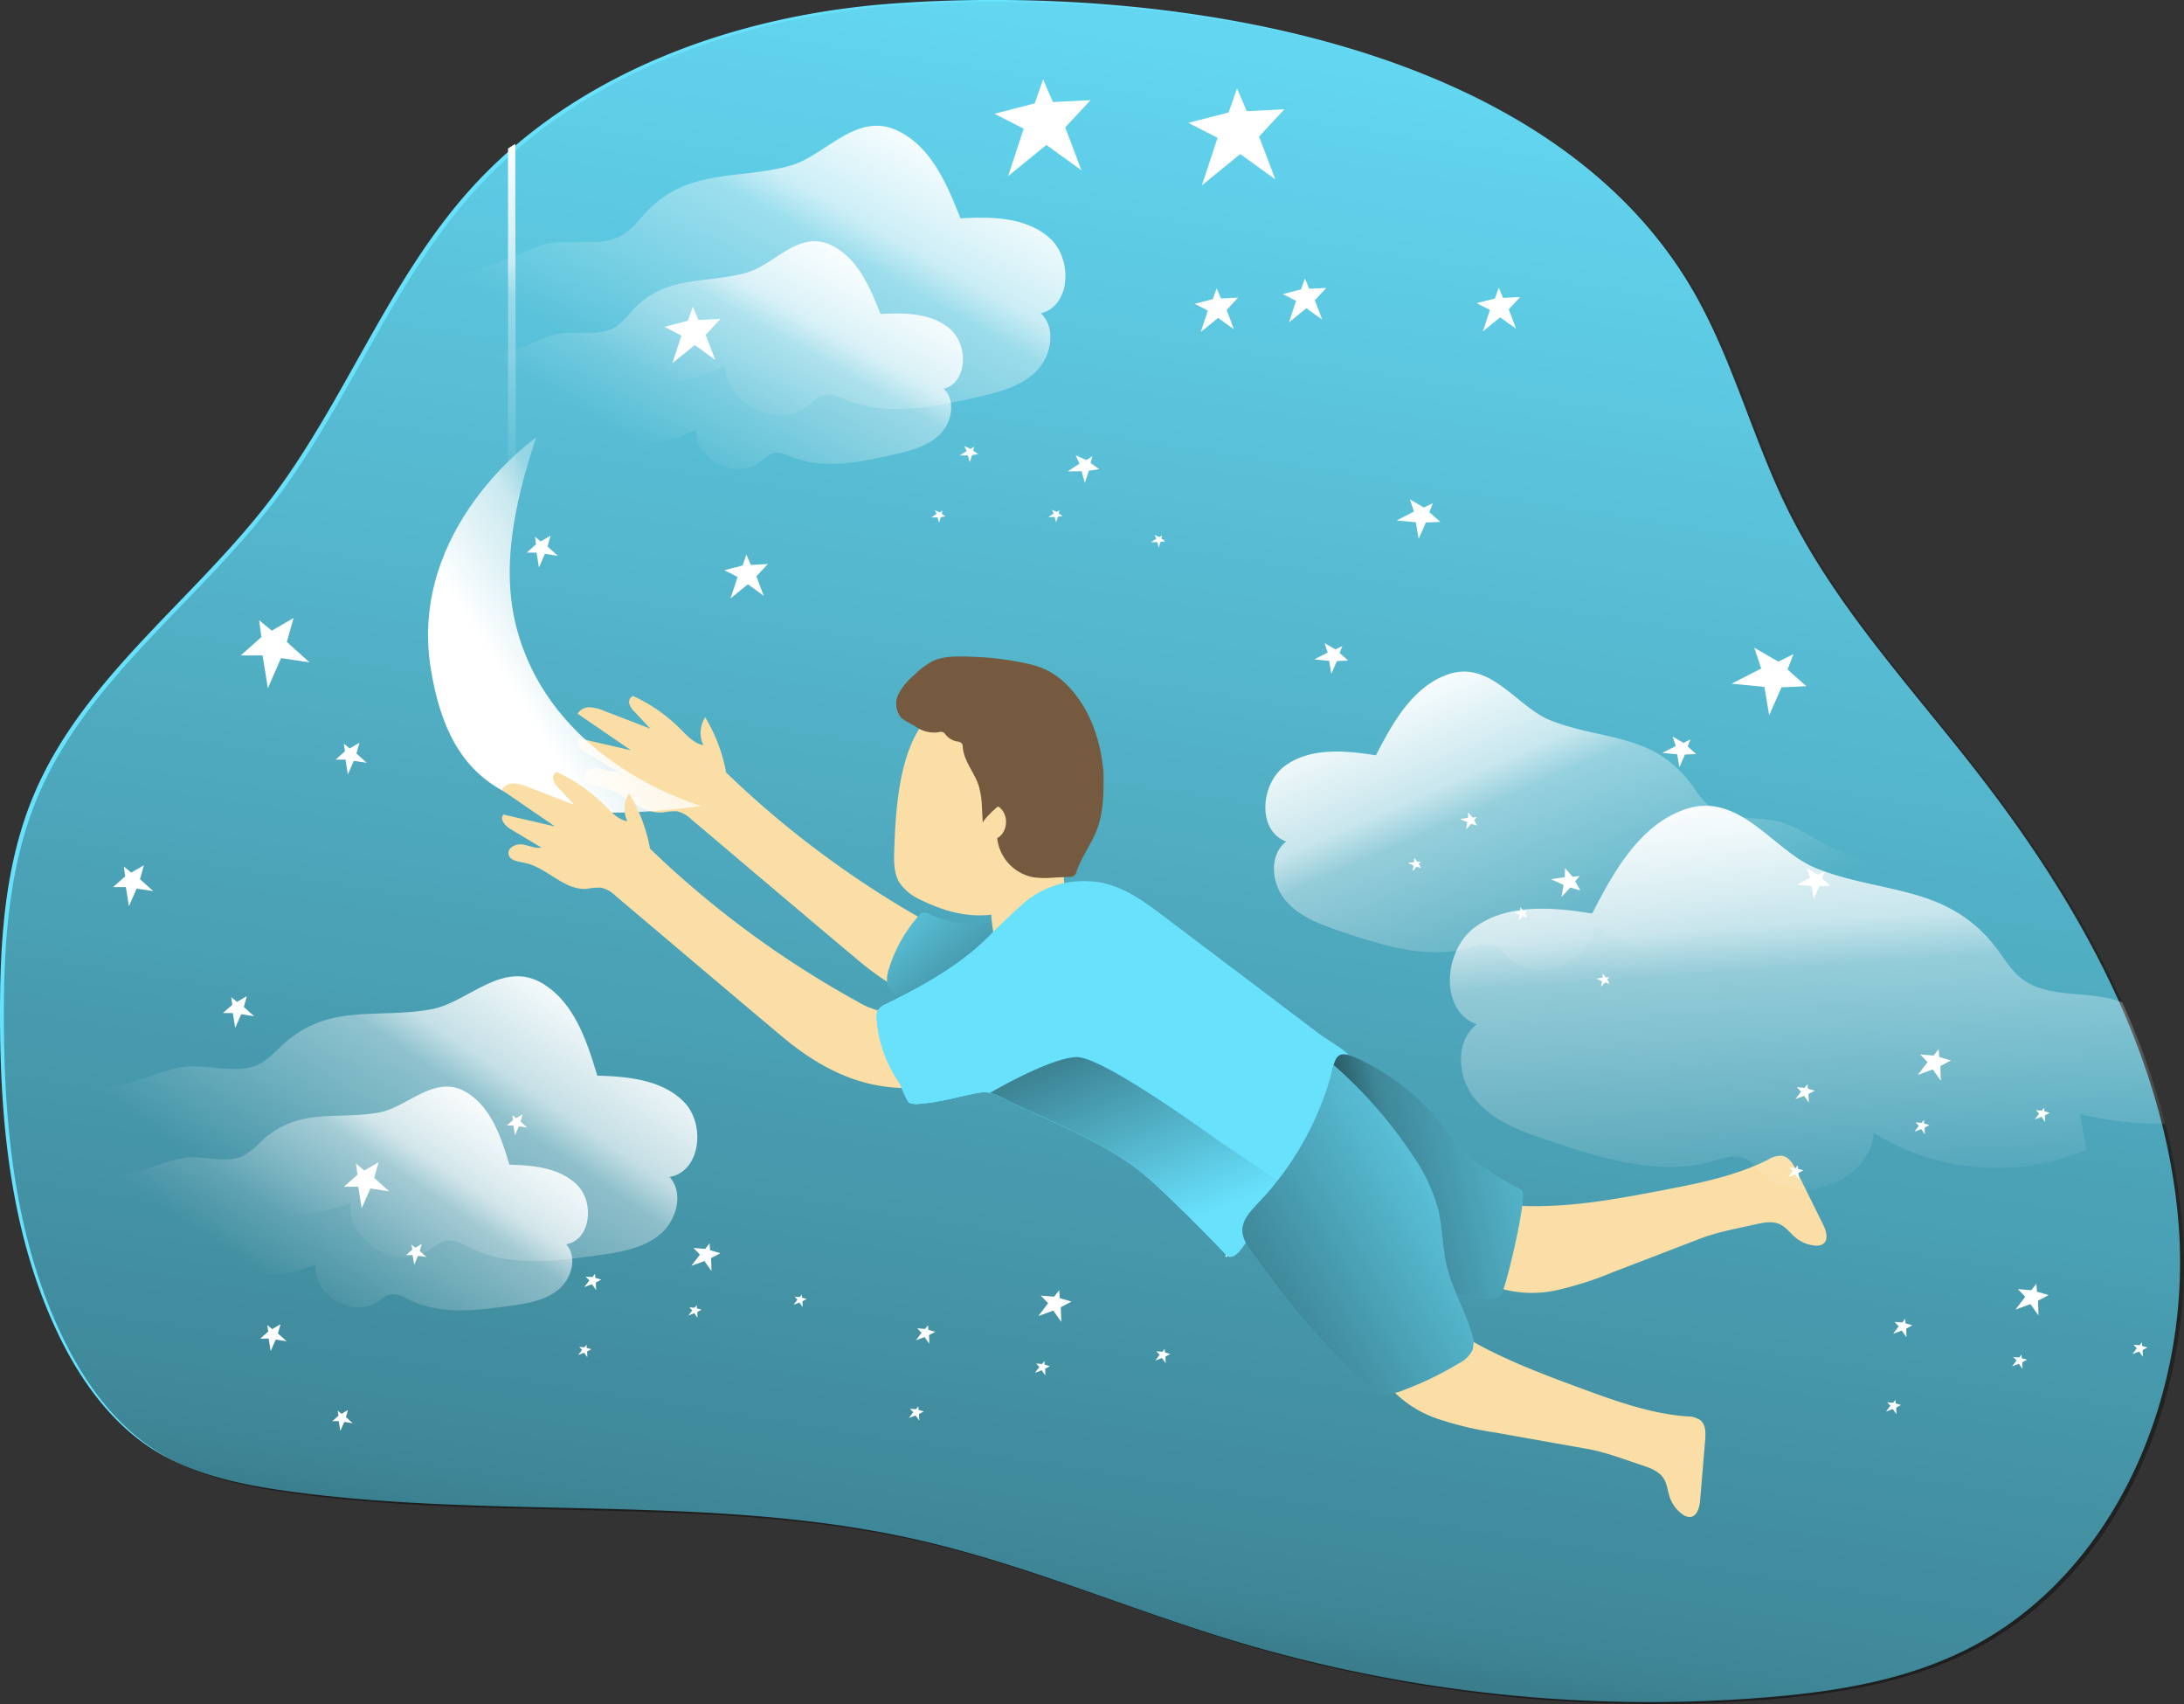
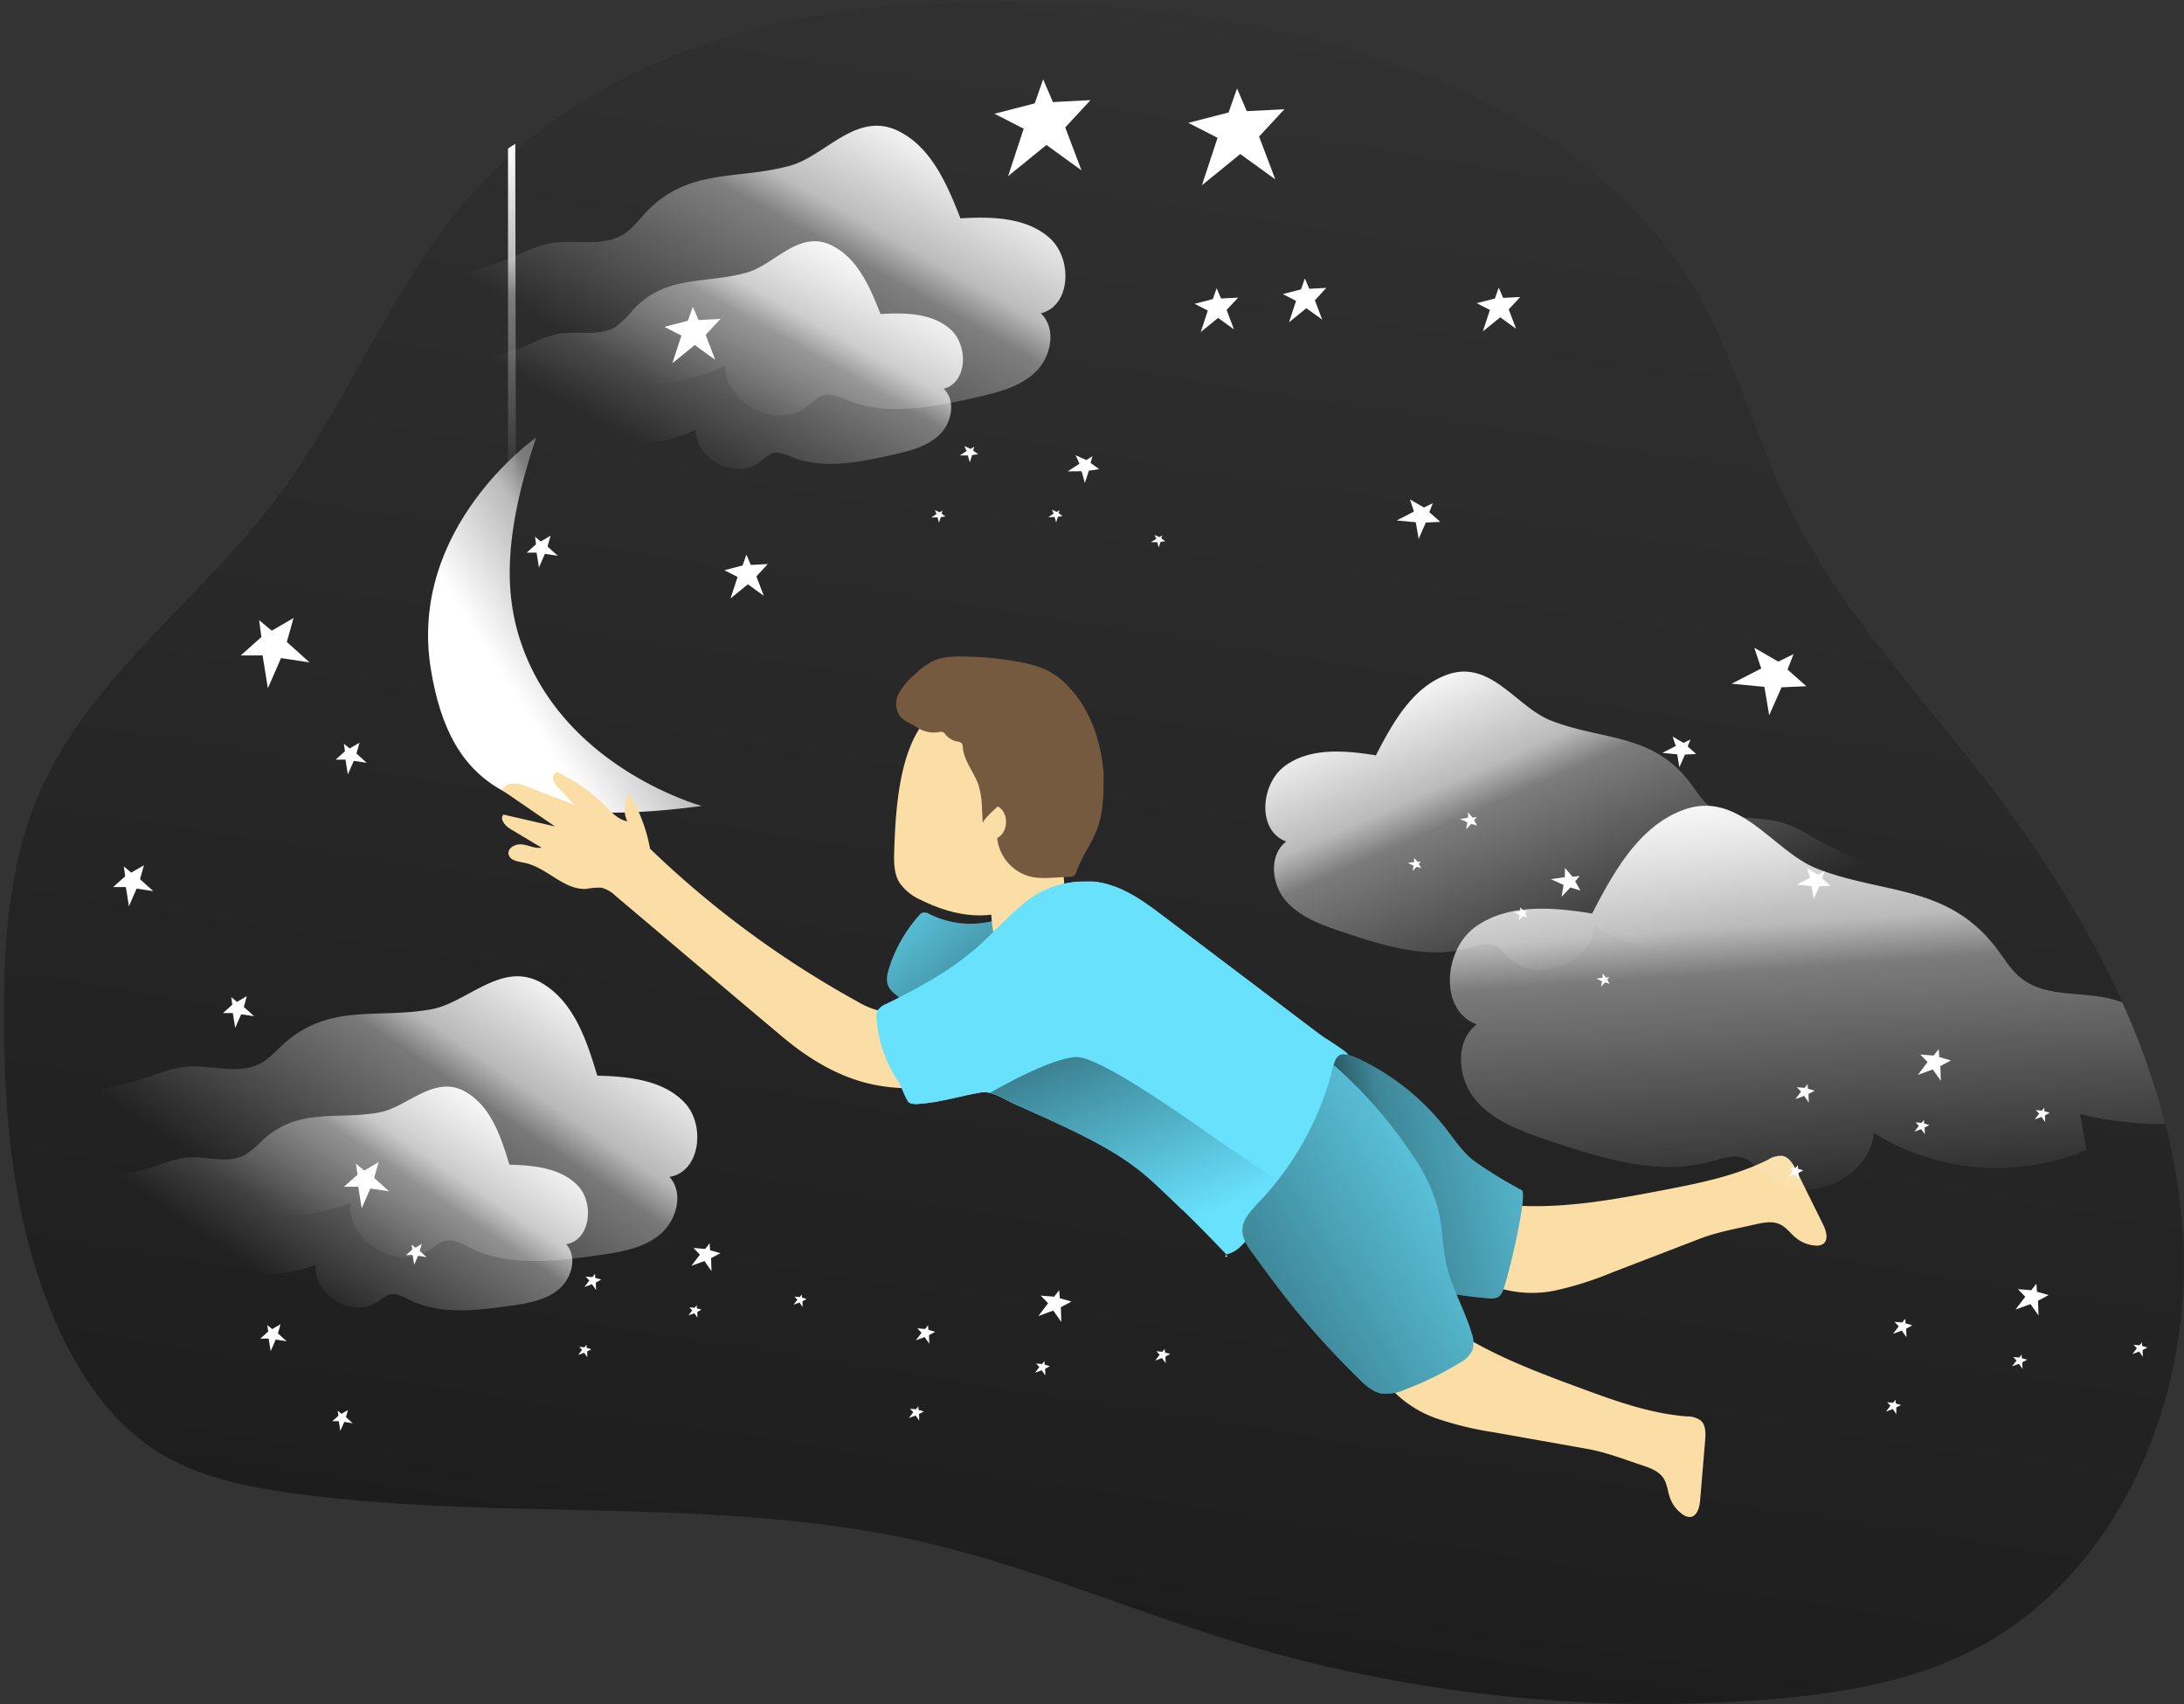
<svg xmlns="http://www.w3.org/2000/svg" xmlns:xlink="http://www.w3.org/1999/xlink" viewBox="0 0 514.08 400.99">
  <rect x="0" y="0" width="514.08" height="400.99" fill="#333333" stroke="none" />
  <linearGradient y2="24.57" y1="490.53" x2="310.02" x1="236.64" gradientUnits="userSpaceOnUse" id="a">
    <stop offset=".01" />
    <stop stop-opacity=".69" offset=".13" />
    <stop stop-opacity="0" offset="1" />
  </linearGradient>
  <linearGradient y2="34.12" y1="117.31" x2="117.46" x1="123.4" gradientUnits="userSpaceOnUse" id="b">
    <stop stop-opacity="0" stop-color="#fff" offset=".02" />
    <stop stop-opacity=".39" stop-color="#fff" offset=".58" />
    <stop stop-opacity=".68" stop-color="#fff" offset=".68" />
    <stop stop-color="#fff" offset="1" />
  </linearGradient>
  <linearGradient y2="225.68" y1="185.78" xlink:href="#b" x2="125.38" x1="187.98" id="c" />
  <linearGradient y2="266.52" y1="301.07" xlink:href="#a" x2="211.66" x1="240.71" id="d" />
  <linearGradient y2="328.53" y1="343.2" xlink:href="#a" x2="389.07" x1="325.78" id="e" />
  <linearGradient y2="330.39" y1="372.27" xlink:href="#a" x2="364.86" x1="294.54" id="f" />
  <linearGradient y2="81.9" y1="157.64" xlink:href="#b" x2="205.05" x1="162.27" id="g" />
  <linearGradient y2="111.51" y1="171.02" xlink:href="#b" x2="191.76" x1="158.14" id="h" />
  <linearGradient y2="220.17" y1="295.91" xlink:href="#b" x2="378.62" x1="335.84" gradientTransform="matrix(-.99 -.1 -.1 .99 757.03 31.06)" id="i" />
  <linearGradient y2="246.59" y1="352.53" xlink:href="#b" x2="425.68" x1="433.24" id="j" />
  <linearGradient y2="307.38" y1="383.12" xlink:href="#b" x2="637.04" x1="594.26" gradientTransform="matrix(.997 .082 -.082 .997 -487.35 -77.12)" id="k" />
  <linearGradient y2="336.98" y1="396.49" xlink:href="#b" x2="623.75" x1="590.13" gradientTransform="matrix(.997 .082 -.082 .997 -487.35 -77.12)" id="l" />
  <linearGradient y2="352.21" y1="270.88" xlink:href="#a" x2="281.87" x1="247.94" id="m" />
-   <path transform="translate(-4.81 -63.39)" fill="#68e1fd" d="m215.43 64.19c-37.33 2.64-75.3 16.18-100.22 44.09-19.21 21.53-29.3 49.72-46.79 72.72-18 23.59-43.81 41.75-55.46 69-6.96 16.24-8.16 34.32-8.15 52 0 25.59 2.53 51.82 13.52 74.94 5.13 10.82 12.31 21 22.41 27.47 9.44 6 20.74 8.34 31.84 9.88 49.19 6.81 99.92.42 148.33 11.47 25.22 5.75 49.12 16.09 73.87 23.59a339.47 339.47 0 0 0 124.81 13.54c16.45-1.29 33.12-3.88 47.89-11.23 35.44-17.62 53.2-60.53 50.15-100s-23.37-75.66-47.69-106.86c-15.57-20-33.12-38.8-44.34-61.5-7.94-16.06-12.5-33.68-21.09-49.39-33.63-61.49-126.11-74.17-189.08-69.72z" />
  <path transform="translate(-4.81 -63.39)" opacity=".58" fill="url(#a)" d="m468.4 452.11c-14.77 7.34-31.44 9.93-47.89 11.23a339.5 339.5 0 0 1 -124.82-13.54c-24.69-7.5-48.64-17.8-73.86-23.6-48.42-11-99.15-4.65-148.34-11.46-11.09-1.54-22.39-3.86-31.83-9.89-10.1-6.43-17.28-16.64-22.42-27.46-11-23.12-13.51-49.34-13.52-74.94 0-17.68 1.22-35.76 8.16-52 11.64-27.27 37.48-45.44 55.45-69 17.49-22.95 27.57-51.16 46.8-72.68 24.92-27.94 62.87-41.48 100.21-44.12 63-4.45 155.46 8.23 189.08 69.72 8.6 15.71 13.16 33.33 21.09 49.38 11.24 22.71 28.78 41.53 44.34 61.51 13 16.65 24.83 34.73 33.51 53.95a174.83 174.83 0 0 1 10.14 28.61 142.74 142.74 0 0 1 4 24.29c3.09 39.47-14.66 82.38-50.1 100z" />
-   <path transform="translate(-4.81 -63.39)" fill="#fadea5" d="m259.72 277.22q-11 3-22 5.5c-2.6.59-5.28 1.15-7.89.64a18.82 18.82 0 0 1 -5.34-2.24 229.7 229.7 0 0 1 -48.76-35.94 38.2 38.2 0 0 0 -4.94-13 6.79 6.79 0 0 0 -.42 6.56c-2.18-.38-3.78-2.18-5.34-3.75a38.21 38.21 0 0 0 -11.22-7.82 1.52 1.52 0 0 0 -.87 1.83 4.58 4.58 0 0 0 1.21 1.85l3.72 4-10.87-4.18a9.67 9.67 0 0 0 -3.32-.84 3.25 3.25 0 0 0 -2.91 1.5l12.55 8.61-12.13-2.79c-1 1.07.41 2.66 1.66 3.41l7.3 4.37c-1.53.26-3-.55-4.55-.76s-3.52.8-3.21 2.32 2.2 1.68 3.65 1.94c5.32 1 9.37 6.55 14.75 6.14a15.28 15.28 0 0 1 3.42-.27 7.27 7.27 0 0 1 3.36 1.92c13.09 11.06 26.15 22.17 39.29 33.18 16.61 13.94 28.39 12.08 36.59 11.93s16.34-1.59 24.42-3a5.38 5.38 0 0 0 2.26-.77c2-1.46 1-4.56-.17-6.71-2.72-4.94-6.89-9.1-10.24-13.63z" />
  <path fill="url(#b)" d="m119.58 34.95v82.63l1.86-.17-.16-83.57z" />
  <path transform="translate(-4.81 -63.39)" fill="url(#c)" d="m131 166.37s-30.27 21.09-24.76 54.57c4.57 27.79 19.87 37.92 63.75 32.11 0 0-30.95-8.43-41.74-36.23-4.95-12.64-5.04-27.23 2.75-50.45z" />
  <path transform="translate(-4.81 -63.39)" fill="#fadea5" d="m357.86 366.55a27 27 0 0 0 13.54.41 80 80 0 0 0 13-4.18l20.6-7.92c4.09-1.57 8.74-2.38 13-3.35 1.93-.43 4-.85 5.81 0 1.5.71 2.48 2.16 3.76 3.2a8.13 8.13 0 0 0 4.49 1.78 2.87 2.87 0 0 0 1.85-.35c1.38-.94.79-3.07.05-4.56l-6.32-12.77c-.74-1.5-1.71-3.18-3.36-3.45a5.66 5.66 0 0 0 -3.29.92c-7.68 3.85-16.24 5.55-24.68 7.17-10.89 2.09-21.89 4.13-33 3.72a5.69 5.69 0 0 0 -2.14.18 4.42 4.42 0 0 0 -1.25.75 11.2 11.2 0 0 0 -3.59 5.11c-.95 2.77-.76 5.78-.57 8.71a9.36 9.36 0 0 0 .77 3.78c.66 1.13.05 1.02 1.33.85z" />
  <path transform="translate(-4.81 -63.39)" fill="#fadea5" d="m332.05 390a26.9 26.9 0 0 0 11.38 7.34 79.64 79.64 0 0 0 13.32 3.15l21.71 3.86c4.32.76 8.72 2.47 12.88 3.85 1.88.62 3.89 1.35 5 3 .92 1.37 1 3.12 1.56 4.67a8.11 8.11 0 0 0 2.93 3.85 2.85 2.85 0 0 0 1.76.65c1.67-.09 2.26-2.22 2.4-3.88l1.19-14.2c.14-1.66.17-3.6-1.1-4.68a5.64 5.64 0 0 0 -3.29-.92c-8.57-.67-16.78-3.63-24.84-6.61-10.4-3.83-20.87-7.76-30.14-13.83a5.7 5.7 0 0 0 -1.93-.95 4.21 4.21 0 0 0 -1.46 0 11.19 11.19 0 0 0 -5.71 2.51c-2.24 1.89-3.64 4.56-5 7.17a9.65 9.65 0 0 0 -1.29 3.63c-.09 1.31-.56.91.63 1.39z" />
  <path transform="translate(-4.81 -63.39)" fill="#fadea5" d="m241.81 295.14q-11 3-22 5.5c-2.59.58-5.28 1.15-7.89.63a18.62 18.62 0 0 1 -5.34-2.23 230 230 0 0 1 -48.76-35.94 38 38 0 0 0 -4.94-13 6.74 6.74 0 0 0 -.41 6.55c-2.18-.37-3.78-2.18-5.34-3.75a38.58 38.58 0 0 0 -11.23-7.82 1.51 1.51 0 0 0 -.86 1.83 4.26 4.26 0 0 0 1.21 1.85l3.71 4-10.82-4.16a9.78 9.78 0 0 0 -3.33-.84 3.27 3.27 0 0 0 -2.91 1.5l12.55 8.61-12.13-2.8c-1 1.07.41 2.67 1.67 3.42l7.29 4.37c-1.52.26-3-.56-4.54-.76s-3.53.8-3.22 2.31 2.2 1.68 3.66 2c5.31 1 9.36 6.55 14.75 6.14a14.58 14.58 0 0 1 3.41-.27 7.27 7.27 0 0 1 3.36 1.92c13.1 11.06 26.16 22.17 39.29 33.18 16.61 13.93 28.39 12.08 36.6 11.93s16.33-1.59 24.42-3a5.16 5.16 0 0 0 2.25-.77c2-1.46 1-4.55-.17-6.7-2.77-5.01-6.94-9.18-10.28-13.7z" />
  <path transform="translate(-4.81 -63.39)" fill="#68e1fd" d="m223.7 278.56a2.26 2.26 0 0 0 -1.82-.38 2.15 2.15 0 0 0 -.7.58 34.25 34.25 0 0 0 -7.11 12.51c-.46 1.47-.8 3.14 0 4.49a5.73 5.73 0 0 0 1.27 1.42 25.52 25.52 0 0 0 18.8 6.08 11.48 11.48 0 0 0 3.48-.77 10.82 10.82 0 0 0 3.2-2.3 19.2 19.2 0 0 0 5.18-17.19c-.32-1.59-1-4.67-2.86-4.62-.84 0-2.15 1-3 1.26a21.47 21.47 0 0 1 -16.45-1.11z" />
  <path transform="translate(-4.81 -63.39)" opacity=".58" fill="url(#d)" d="m223.7 278.56a2.26 2.26 0 0 0 -1.82-.38 2.15 2.15 0 0 0 -.7.58 34.25 34.25 0 0 0 -7.11 12.51c-.46 1.47-.8 3.14 0 4.49a5.73 5.73 0 0 0 1.27 1.42 25.52 25.52 0 0 0 18.8 6.08 11.48 11.48 0 0 0 3.48-.77 10.82 10.82 0 0 0 3.2-2.3 19.2 19.2 0 0 0 5.18-17.19c-.32-1.59-1-4.67-2.86-4.62-.84 0-2.15 1-3 1.26a21.47 21.47 0 0 1 -16.45-1.11z" />
  <path transform="translate(-4.81 -63.39)" fill="#fadea5" d="m215.92 253.37c-.39 3.78-.54 7.48-.64 10.68-.07 2.41 0 4.95 1.22 7a11.9 11.9 0 0 0 5.17 4.15c4.88 2.43 10.33 4 15.77 3.5a22.16 22.16 0 0 0 15.82-9.45c3.64-5.25 7.29-11 8.11-17.43a28 28 0 0 0 -3.79-18.32 22.65 22.65 0 0 0 -15.33-10.39c-8.11-1.26-16.41 4.89-20.79 11.38-3.35 4.98-4.84 12.07-5.54 18.88z" />
  <path transform="translate(-4.81 -63.39)" fill="#fadea5" d="m238.11 278.32a48.09 48.09 0 0 0 1.65 9.71 4.89 4.89 0 0 0 1.28 2.3c1.47 1.29 3.71.69 5.67.62a7.68 7.68 0 0 0 2.45-.24 5.41 5.41 0 0 0 1.82-1.34 13.84 13.84 0 0 0 3.53-4.64 12.43 12.43 0 0 0 .66-3.38 67.48 67.48 0 0 0 -.53-16.25c-.14-.91-.41-2-1.25-2.32a2.37 2.37 0 0 0 -1.42-.07 19.08 19.08 0 0 0 -5.36 2.25q-2.4 1.28-4.89 2.35c-1.14.5-3.1.86-3.94 1.85s-.34 2.55-.23 3.67c.19 1.83.37 3.66.56 5.49z" />
  <path transform="translate(-4.81 -63.39)" fill="#755a3f" d="m224.83 218.75a16.37 16.37 0 0 0 -4.75 3.42 15.12 15.12 0 0 0 -3.73 4.45 5.12 5.12 0 0 0 .46 5.51c.94 1 2.56 1.58 3.72 2.36a7.34 7.34 0 0 0 5.25 1.19 1.74 1.74 0 0 1 1 0 1.84 1.84 0 0 1 .63.61 4.55 4.55 0 0 0 2.63 1.57 1.86 1.86 0 0 1 1.16.46 1.77 1.77 0 0 1 .25 1c.28 3.25 2.74 5.87 3.75 9a20.93 20.93 0 0 1 .75 5.3l.19 3.47c0-.7 2.94-3.5 3.6-3.92 2.59 1.54 2.47 6-.2 7.44a10.52 10.52 0 0 0 8.34 9.19 20.75 20.75 0 0 0 4.66.13l4-.2a1.54 1.54 0 0 0 1.7-1.35c1.37-3.89 4-7 5.19-11s1.14-7.87 1.14-12c-.56-7.43-3.05-14.92-8.16-20.33a18.34 18.34 0 0 0 -4.65-3.67c-2.83-1.52-6.06-2.07-9.23-2.59a66.94 66.94 0 0 0 -9-.85c-2.82-.09-6.05-.25-8.7.81z" />
  <path transform="translate(-4.81 -63.39)" fill="#68e1fd" d="m318.65 323.39c-.89 2.9-1.89 5.87-3.07 8.79l-.06.14q-.39 1-.81 1.92a.05.05 0 0 0 0 0c-.27.59-.54 1.19-.82 1.78a2 2 0 0 1 -.1.21c-.14.3-.3.6-.45.89l-.48.95c-.33.62-.67 1.24-1 1.85-.24.43-.5.84-.77 1.26v.06a34.22 34.22 0 0 1 -8 9.06c-.52.4-1.06.79-1.62 1.16a9.44 9.44 0 0 1 -4.8 1.86 9.84 9.84 0 0 1 -3.8-.83 90.54 90.54 0 0 1 -9.93-4.52c-1.32-1.3-2.66-2.59-4-3.86-1.74-1.66-3.5-3.3-5.36-4.82-6.53-5.29-14.22-8.88-21.83-12.43l-8.53-3.86c-1.74-.81-3.53-2-5.42-2.41a1 1 0 0 0 -.23-.12 4.49 4.49 0 0 0 -2.06 0c-5 .87-9.28 2.29-14.37 2.65a4.61 4.61 0 0 1 -2.22-.22c-.74-.32-2.06-4.25-2.52-4.91a30 30 0 0 1 -5.21-14.93 3.67 3.67 0 0 1 .2-1.81 3.94 3.94 0 0 1 2-1.59c8.78-4.32 17.51-9.13 24.37-16.11l.77-.77c.43-.43.87-.87 1.35-1.32l.87-.83c.79-.76 1.62-1.53 2.43-2.3l1-.9.54-.5a22.64 22.64 0 0 1 6.12-4.1c.63-.29 1.28-.55 1.94-.79.33-.11.65-.22 1-.31a19.85 19.85 0 0 1 2-.5 21.21 21.21 0 0 1 4.14-.41h.74.56.43a4.38 4.38 0 0 1 .5 0c.22 0 .43.05.65.09h.15l.68.12c.5.09 1 .19 1.48.32l.43.12.3.09.29.09c.28.08.57.18.86.28 4.38 1.56 8.17 4.41 11.89 7.22l22.77 17.2 13.47 10.19a12.89 12.89 0 0 1 2.62 2.38 10.26 10.26 0 0 1 1.69 4.58 21.72 21.72 0 0 1 -.78 9.89z" />
  <path transform="translate(-4.81 -63.39)" fill="#68e1fd" d="m300.89 352.43-.39.08a4.26 4.26 0 0 1 1.22-.9 1.87 1.87 0 0 1 1.45-.05c.5.19-.73.54-2.28.87z" />
-   <path transform="translate(-4.81 -63.39)" fill="#68e1fd" d="m318.65 323.39c-.89 2.9-1.89 5.87-3.07 8.79-.56 1.38-1.16 2.74-1.81 4.09-.14.3-.3.6-.45.89l-.48.95c-.33.62-.67 1.24-1 1.85q-.39.68-.81 1.32a34.37 34.37 0 0 1 -8 9.08c-.52.4-1.06.79-1.62 1.16a13.66 13.66 0 0 1 -2.37 1.3c.48-.09 1-.19 1.47-.31a13.81 13.81 0 0 0 -1.36 1.71c-1.79 2.56-3.49 5.81-5.51 4.73l-.3-.16s0-.05.08-.07q-7.08-7.46-14.53-14.56c-1.74-1.66-3.5-3.3-5.36-4.82-6.53-5.29-14.22-8.88-21.83-12.43l-8.48-3.91c-1.74-.81-3.53-2-5.42-2.41a1 1 0 0 0 -.23-.12 4.49 4.49 0 0 0 -2.06 0c-5 .87-9.28 2.29-14.37 2.65a4.61 4.61 0 0 1 -2.22-.22c-.74-.32-2.06-4.25-2.52-4.91a30 30 0 0 1 -5.21-14.93 3.67 3.67 0 0 1 .2-1.81 3.94 3.94 0 0 1 2-1.59c8.78-4.32 17.51-9.13 24.37-16.11l.77-.77c.43-.43.87-.87 1.35-1.32l.87-.83c.79-.76 1.62-1.53 2.43-2.3l1-.9.54-.5.38-.36a21 21 0 0 1 18.44-5.45c.53.1 1 .22 1.58.36l.43.12.59.18c.28.08.57.18.86.28 4.38 1.56 8.17 4.41 11.89 7.22l22.77 17.2 13.47 10.19a12.89 12.89 0 0 1 2.62 2.38 10.26 10.26 0 0 1 1.69 4.58 21.72 21.72 0 0 1 -.79 9.76z" />
  <path transform="translate(-4.81 -63.39)" fill="#fff" d="m293.32 358.8s0-.05.08-.07l.22.23c.26.15-.38.35-.37 0a.35.35 0 0 1 .07-.16z" />
  <path transform="translate(-4.81 -63.39)" fill="#68e1fd" d="m319.38 313.65a21.72 21.72 0 0 1 -.73 9.74c0 2.62-2.09 6.37-3.07 8.78l-.06.14c-.26.65-.53 1.29-.81 1.93a.05.05 0 0 0 0 0l-.82 1.78a1.86 1.86 0 0 1 -.1.2c-.14.3-.3.61-.45.9l-.48.94c-.33.63-.67 1.25-1 1.86l-.55.92a1.72 1.72 0 0 1 -.22.33.1.1 0 0 1 0 .07 26.68 26.68 0 0 1 -1.77 2.5 66.29 66.29 0 0 1 -6.19 6.56l-1.3 1.26-.83.82c-.6.59-1.17 1.18-1.75 1.78-.32.33-.63.68-.94 1-1.21 1.36-2.52 2.77-4.27 3.25a1.29 1.29 0 0 0 -.52.23q-5.17-5.46-10.54-10.71c-1.31-1.29-2.65-2.58-4-3.85-1.74-1.66-3.5-3.31-5.36-4.82-6.53-5.29-14.22-8.89-21.83-12.43l-8.57-3.83c-1.74-.81-3.53-2-5.42-2.41a5.68 5.68 0 0 0 -2.29-.08c-5 .87-9.28 2.29-14.37 2.64a4.49 4.49 0 0 1 -2.22-.21c-.74-.32-2.06-4.25-2.52-4.91a30 30 0 0 1 -5.21-14.94 3.64 3.64 0 0 1 .2-1.8 3.94 3.94 0 0 1 2-1.59c8.78-4.32 17.51-9.13 24.37-16.11l.76-.77 1.36-1.33.87-.83 2.43-2.29 1-.9.54-.5a22.91 22.91 0 0 1 6.12-4.11c.63-.29 1.28-.55 1.93-.78l1-.32c.67-.19 1.33-.36 2-.49a21.21 21.21 0 0 1 4.14-.41h.74.56.43.5l.65.08h.15l.68.11c.5.09 1 .2 1.48.33l.43.11.3.09.29.09.85.29c4.39 1.55 8.18 4.4 11.9 7.21l22.77 17.2q6.72 5.1 13.47 10.19c.94.71 6.19 3.88 6.9 4.82.99 1.44-2.89.62-2.63 2.27z" />
  <path transform="translate(-4.81 -63.39)" fill="#68e1fd" d="m345.16 329c2.25 2.89 4.29 6.07 7.35 8.09a102.39 102.39 0 0 0 10.49 6.37c1.5.75-3.08 20.17-4.32 23.33a3.57 3.57 0 0 1 -1.14 1.77 3.48 3.48 0 0 1 -2.26.35 86 86 0 0 1 -45.06-16.85c-2-1.53-4.19-3.5-4.23-6.06a9 9 0 0 1 1.24-4l5.68-11.42c2.22-4.48 4.44-9.11 5.29-14.08.91-5.29 1.76-6.19 7-3.66a56.53 56.53 0 0 1 19.96 16.16z" />
  <path transform="translate(-4.81 -63.39)" opacity=".58" fill="url(#e)" d="m345.16 329c2.25 2.89 4.29 6.07 7.35 8.09a102.39 102.39 0 0 0 10.49 6.37c1.5.75-3.08 20.17-4.32 23.33a3.57 3.57 0 0 1 -1.14 1.77 3.48 3.48 0 0 1 -2.26.35 86 86 0 0 1 -45.06-16.85c-2-1.53-4.19-3.5-4.23-6.06a9 9 0 0 1 1.24-4l5.68-11.42c2.22-4.48 4.44-9.11 5.29-14.08.91-5.29 1.76-6.19 7-3.66a56.53 56.53 0 0 1 19.96 16.16z" />
  <path transform="translate(-4.81 -63.39)" fill="#68e1fd" d="m324.76 387.94c1.47 1.44 3.08 2.92 5.09 3.34a10.38 10.38 0 0 0 5.72-.93 75.92 75.92 0 0 0 12.69-6.18 6.76 6.76 0 0 0 3.16-3.13 6.32 6.32 0 0 0 -.21-3.93c-1.57-5.36-4.52-10.26-5.83-15.69-1.07-4.47-1-9.17-2.1-13.63a41.3 41.3 0 0 0 -6-12.59 106.56 106.56 0 0 0 -18.55-21.2 71.47 71.47 0 0 1 -16.14 30.72c-4.41 4.79-7.58 7.21-3.35 13 3.7 5.06 7.37 10.12 11.39 14.94q6.67 7.96 14.13 15.28z" />
  <path transform="translate(-4.81 -63.39)" opacity=".58" fill="url(#f)" d="m324.76 387.94c1.47 1.44 3.08 2.92 5.09 3.34a10.38 10.38 0 0 0 5.72-.93 75.92 75.92 0 0 0 12.69-6.18 6.76 6.76 0 0 0 3.16-3.13 6.32 6.32 0 0 0 -.21-3.93c-1.57-5.36-4.52-10.26-5.83-15.69-1.07-4.47-1-9.17-2.1-13.63a41.3 41.3 0 0 0 -6-12.59 106.56 106.56 0 0 0 -18.55-21.2 71.47 71.47 0 0 1 -16.14 30.72c-4.41 4.79-7.58 7.21-3.35 13 3.7 5.06 7.37 10.12 11.39 14.94q6.67 7.96 14.13 15.28z" />
  <g fill="#fff">
    <path d="m245.54 18.67-1.98 5.66-9.48 2.44 6.88 3.52-3.67 11.16 9.02-7.34 8.25 5.97-3.82-10.1 5.96-6.42-8.86.46z" />
    <path d="m307.14 65.53-.9 2.57-4.29 1.1 3.12 1.6-1.66 5.05 4.08-3.32 3.74 2.69-1.73-4.56 2.69-2.91-4.01.21z" />
    <path d="m291.18 20.81-1.99 5.66-9.48 2.44 6.88 3.52-3.67 11.16 9.02-7.34 8.25 5.97-3.82-10.09 5.96-6.43-8.86.46z" />
    <path d="m163.08 72.18-1.16 3.3-5.54 1.43 4.02 2.06-2.14 6.51 5.27-4.28 4.82 3.48-2.24-5.89 3.48-3.75-5.17.27z" />
    <path d="m352.78 67.68-.9 2.56-4.3 1.1 3.12 1.6-1.66 5.05 4.08-3.32 3.74 2.69-1.73-4.56 2.7-2.91-4.02.21z" />
    <path d="m175.69 130.51-.9 2.56-4.29 1.11 3.12 1.59-1.67 5.06 4.09-3.33 3.74 2.7-1.74-4.57 2.7-2.9-4.01.21z" />
    <path d="m286.38 67.82-.9 2.56-4.29 1.11 3.11 1.59-1.66 5.05 4.08-3.32 3.74 2.7-1.73-4.57 2.7-2.9-4.02.2z" />
    <path d="m422.17 153.93-3.59 1.76-5.65-3.27 1.63 4.89-6.97 3.58 7.72.74 1.13 6.69 2.91-6.58 5.84-.26-4.43-3.93z" />
    <path d="m337.27 118.41-2.1 1.02-3.29-1.91.94 2.86-4.06 2.09 4.5.43.67 3.91 1.69-3.85 3.41-.15-2.59-2.29z" />
    <path d="m429.51 205.02-1.62.8-2.56-1.48.74 2.21-3.15 1.62 3.49.34.51 3.03 1.32-2.98 2.64-.12-2-1.78z" />
-     <path d="m315.97 152.02-1.63.8-2.55-1.48.73 2.21-3.15 1.62 3.49.34.52 3.03 1.31-2.98 2.64-.12-2-1.78z" />
    <path d="m397.9 174.02-1.63.8-2.56-1.48.74 2.21-3.15 1.62 3.49.34.51 3.03 1.32-2.98 2.64-.12-2-1.78z" />
    <path d="m60.99 145.94.54 3.96-4.87 4.34 5.15-.01 1.24 7.74 3.1-7.11 6.72 1.02-5.35-4.82 1.58-5.63-5.12 2.98z" />
    <path d="m29.15 203.9.32 2.31-2.85 2.54 3.01-.01.72 4.52 1.81-4.15 3.92.59-3.12-2.81.92-3.28-2.99 1.73z" />
    <path d="m125.93 126.29.24 1.79-2.2 1.97 2.33-.01.56 3.5 1.4-3.21 3.05.46-2.43-2.18.72-2.55-2.32 1.35z" />
    <path d="m54.43 234.64.25 1.79-2.21 1.97 2.33-.01.56 3.5 1.41-3.21 3.04.45-2.42-2.17.71-2.55-2.32 1.35z" />
    <path d="m80.95 175 .24 1.79-2.2 1.97 2.33-.01.56 3.5 1.4-3.21 3.04.46-2.42-2.19.72-2.54-2.32 1.35z" />
    <path d="m83.79 273.82.36 2.6-3.19 2.85 3.37-.01.81 5.07 2.04-4.66 4.4.67-3.5-3.16 1.03-3.69-3.36 1.96z" />
    <path d="m62.92 311.82.21 1.51-1.86 1.67 1.97-.01.47 2.96 1.19-2.72 2.57.39-2.05-1.84.61-2.16-1.96 1.14z" />
-     <path d="m120.6 262.4.16 1.17-1.45 1.29h1.53l.37 2.29.92-2.11 1.99.31-1.58-1.43.46-1.67-1.52.88z" />
    <path d="m79.49 331.96.17 1.18-1.45 1.29 1.53-.01.37 2.3.92-2.11 1.99.3-1.59-1.43.47-1.67-1.52.89z" />
    <path d="m96.88 292.87.16 1.18-1.45 1.29 1.53-.01.37 2.3.92-2.11 1.99.3-1.59-1.43.47-1.67-1.52.89z" />
    <path d="m249.32 303.62-1.2 1.51-3.14-.25 1.72 1.79-2.29 3.02 3.52-1.29 1.88 2.68-.1-3.47 2.49-1.33-2.74-.79z" />
    <path d="m218.45 311.85-.7.88-1.84-.15 1.01 1.05-1.34 1.76 2.06-.75 1.1 1.56-.06-2.02 1.45-.78-1.6-.46z" />
    <path d="m274.15 317.41-.54.68-1.43-.11.78.81-1.03 1.37 1.59-.59.86 1.22-.05-1.57 1.13-.6-1.25-.36z" />
    <path d="m216.15 330.94-.54.68-1.42-.11.78.81-1.04 1.36 1.59-.58.86 1.21-.05-1.57 1.13-.6-1.24-.36z" />
    <path d="m245.83 320.29-.54.68-1.42-.11.78.81-1.04 1.37 1.59-.59.86 1.22-.05-1.57 1.13-.61-1.24-.36z" />
    <path d="m479.33 302.09-1.2 1.52-3.14-.25 1.72 1.79-2.29 3.01 3.52-1.28 1.89 2.68-.1-3.48 2.49-1.32-2.75-.8z" />
    <path d="m448.46 310.32-.7.88-1.83-.14 1 1.04-1.33 1.76 2.05-.75 1.1 1.57-.06-2.03 1.45-.77-1.6-.47z" />
    <path d="m504.16 315.88-.54.69-1.42-.12.78.82-1.04 1.36 1.59-.58.86 1.21-.05-1.57 1.13-.6-1.25-.36z" />
    <path d="m446.17 329.41-.55.69-1.42-.12.78.81-1.04 1.37 1.6-.59.85 1.22-.04-1.57 1.12-.6-1.24-.36z" />
    <path d="m475.85 318.76-.55.69-1.42-.12.78.82-1.04 1.36 1.6-.58.85 1.21-.05-1.57 1.13-.6-1.24-.36z" />
    <path d="m456.34 246.87-1.2 1.52-3.14-.25 1.72 1.79-2.29 3.01 3.52-1.28 1.89 2.68-.11-3.47 2.5-1.33-2.75-.79z" />
    <path d="m425.47 255.1-.7.89-1.83-.15 1 1.04-1.34 1.76 2.06-.75 1.1 1.57-.06-2.03 1.45-.77-1.6-.47z" />
    <path d="m481.17 260.67-.54.68-1.42-.11.78.81-1.04 1.36 1.59-.58.86 1.22-.05-1.58 1.13-.6-1.25-.36z" />
    <path d="m423.18 274.19-.55.69-1.42-.12.78.81-1.04 1.37 1.6-.58.85 1.21-.05-1.57 1.13-.6-1.24-.36z" />
    <path d="m452.86 263.54-.55.69-1.42-.11.78.81-1.04 1.36 1.6-.58.85 1.21-.05-1.57 1.13-.6-1.24-.36z" />
    <path d="m167.03 292.57-1.04 1.32-2.75-.22 1.51 1.57-2.01 2.63 3.08-1.12 1.65 2.35-.09-3.04 2.18-1.16-2.41-.7z" />
    <path d="m140.06 299.76-.62.77-1.6-.13.88.92-1.17 1.54 1.79-.66.97 1.37-.06-1.77 1.28-.68-1.41-.41z" />
    <path d="m188.74 304.62-.48.6-1.24-.1.68.71-.91 1.19 1.4-.51.74 1.07-.04-1.38.99-.52-1.09-.32z" />
    <path d="m138.05 316.44-.48.6-1.24-.1.68.71-.9 1.19 1.39-.51.75 1.07-.04-1.38.98-.52-1.09-.32z" />
    <path d="m163.99 307.14-.48.6-1.24-.1.68.71-.9 1.19 1.39-.51.74 1.06-.04-1.37.99-.53-1.09-.31z" />
    <path d="m371.84 206.12-1.67.2-1.8-2.08-.03 2.17-3.28.47 2.98 1.36-.48 2.82 2.07-2.22 2.37.71-1.22-2.18z" />
    <path d="m347.6 192.27-.98.12-1.05-1.22-.02 1.27-1.91.27 1.74.8-.28 1.65 1.21-1.3 1.38.41-.72-1.27z" />
    <path d="m378.81 229.95-.76.09-.82-.95-.01.99-1.48.21 1.35.62-.22 1.28.94-1.01 1.07.32-.56-.99z" />
    <path d="m334.44 202.73-.75.09-.82-.94-.01.98-1.48.21 1.34.62-.21 1.28.93-1.01 1.07.32-.55-.99z" />
    <path d="m359.43 214.34-.75.09-.82-.94-.01.98-1.48.21 1.34.62-.21 1.28.94-1.01 1.06.32-.55-.98z" />
    <path d="m257.14 107.36-1.43.9-2.52-1.13.9 1.98-2.77 1.81 3.27-.03.77 2.76.94-2.89 2.44-.36-2.04-1.46z" />
    <path d="m229.31 105.11-.84.52-1.47-.66.53 1.16-1.62 1.05 1.91-.01.45 1.61.55-1.69 1.42-.21-1.18-.85z" />
    <path d="m273.55 125.98-.64.41-1.14-.51.4.9-1.25.81 1.48-.01.35 1.25.42-1.31 1.11-.16-.92-.66z" />
    <path d="m221.84 120.15-.65.41-1.14-.51.4.9-1.25.82 1.48-.02.35 1.25.42-1.31 1.11-.16-.92-.66z" />
    <path d="m249.39 120.07-.65.4-1.13-.51.4.9-1.25.82 1.48-.01.35 1.25.42-1.31 1.1-.17-.92-.66z" />
  </g>
  <path transform="translate(-4.81 -63.39)" fill="url(#g)" d="m156.71 113.51c-1.6 1.71-3 3.65-5 4.92-5 3.26-11.7 1.15-17.59 2.25-3 .56-5.84 2-8.69 3.21-10 4.26-20.83 6-31.55 7.71a64.08 64.08 0 0 0 44.49 10.53l-1.85 6.41a42.5 42.5 0 0 0 39 .87c-.17 8.9 12.05 15.11 19.14 9.72 1.31-1 2.49-2.31 4.09-2.71 1.92-.48 3.86.48 5.7 1.21 9.46 3.72 20.09 1.53 30-.7 5.05-1.14 10.36-2.42 14.1-6s5-10.26 1.26-13.81c7.12-1.76 7.52-12.93 2-17.78s-13.6-5-20.93-4.57c-3.12-8-6.85-16.68-14.53-20.51-9.9-4.93-17.17 5.81-25.57 8.12-12.43 3.45-24.01.38-34.07 11.13z" />
  <path transform="translate(-4.81 -63.39)" fill="url(#h)" d="m153.77 136.34a23 23 0 0 1 -3.9 3.86c-4 2.56-9.2.91-13.82 1.77a33.78 33.78 0 0 0 -6.83 2.52c-7.85 3.35-16.37 4.72-24.79 6.07a50.37 50.37 0 0 0 34.95 8.27l-1.45 5a33.4 33.4 0 0 0 30.66.69c-.14 7 9.47 11.87 15 7.63 1-.78 2-1.81 3.21-2.13 1.51-.37 3 .38 4.48.95 7.43 2.93 15.78 1.21 23.57-.55 4-.89 8.14-1.89 11.08-4.7s3.95-8.07 1-10.85c5.59-1.39 5.91-10.16 1.58-14s-10.69-3.92-16.44-3.59c-2.46-6.28-5.39-13.11-11.43-16.12-7.77-3.87-13.48 4.57-20.08 6.38-9.79 2.77-18.88.36-26.79 8.8z" />
  <path transform="translate(-4.81 -63.39)" fill="url(#i)" d="m402.61 247.54c1.42 1.87 2.62 3.94 4.44 5.41 4.66 3.75 11.52 2.35 17.26 4 3 .88 5.61 2.59 8.32 4.09 9.49 5.26 20.1 8.11 30.59 10.92a64.08 64.08 0 0 1 -45.34 5.89l1.18 6.57a42.5 42.5 0 0 1 -38.9-3.14c-.75 8.87-13.55 13.78-20 7.69-1.2-1.13-2.24-2.55-3.79-3.11-1.86-.68-3.89.08-5.8.61-9.78 2.73-20.13-.54-29.76-3.78-4.91-1.65-10.06-3.47-13.41-7.41s-3.94-10.72.17-13.86c-6.9-2.49-6.15-13.63-.18-17.89s14-3.56 21.29-2.4c3.93-7.63 8.53-15.89 16.57-18.9 10.35-3.89 16.48 7.54 24.59 10.7 12.03 4.75 23.86 2.89 32.77 14.61z" />
  <path transform="translate(-4.81 -63.39)" fill="url(#j)" d="m494.41 325.54c.51 2.82 1 5.63 1.52 8.44a54.66 54.66 0 0 1 -50.06-4c-.95 11.42-17.43 17.75-25.77 9.91-1.55-1.45-2.89-3.29-4.88-4-2.4-.87-5 .11-7.47.79-12.59 3.52-25.91-.69-38.29-4.86-6.32-2.13-12.95-4.47-17.26-9.54s-5.08-13.8.22-17.84c-8.88-3.2-7.92-17.54-.23-23s18.07-4.58 27.39-3.08c5.06-9.82 11-20.45 21.32-24.33 13.32-5 21.21 9.7 31.65 13.78 15.53 6.06 30.75 3.66 42.22 18.75 1.82 2.39 3.36 5.06 5.71 6.95 6 4.83 14.82 3 22.21 5.2.56.17 1.12.36 1.67.57a174.83 174.83 0 0 1 10.14 28.61 81.44 81.44 0 0 1 -20.09-2.35z" />
  <path transform="translate(-4.81 -63.39)" fill="url(#k)" d="m71.47 309.14c-1.73 1.57-3.3 3.38-5.36 4.49-5.27 2.83-11.75.19-17.71.8-3.08.31-6 1.5-8.93 2.48-10.3 3.42-21.25 4.27-32.07 5.1a64 64 0 0 0 43.47 14.14l-2.36 6.24a42.5 42.5 0 0 0 38.81 4.08c-.91 8.86 10.77 16 18.27 11.26 1.39-.89 2.67-2.1 4.3-2.37 2-.32 3.81.8 5.59 1.67 9.11 4.5 19.89 3.19 30 1.77 5.12-.72 10.53-1.55 14.55-4.81s5.84-9.81 2.38-13.65c7.24-1.17 8.56-12.27 3.48-17.55s-13.16-6.09-20.49-6.28c-2.45-8.23-5.46-17.19-12.8-21.64-9.45-5.73-17.59 4.38-26.15 6-12.78 2.39-24.06-1.62-34.98 8.27z" />
  <path transform="translate(-4.81 -63.39)" fill="url(#l)" d="m66.66 331.65a23.07 23.07 0 0 1 -4.2 3.53c-4.14 2.22-9.24.15-13.92.62a34.07 34.07 0 0 0 -7 1.95c-8.09 2.69-16.69 3.36-25.2 4a50.3 50.3 0 0 0 34.16 11.11l-1.86 4.9a33.39 33.39 0 0 0 30.48 3.24c-.72 7 8.46 12.61 14.35 8.84 1.1-.69 2.1-1.64 3.38-1.85 1.54-.25 3 .62 4.39 1.31 7.16 3.53 15.63 2.5 23.53 1.39 4-.56 8.27-1.22 11.43-3.78s4.6-7.71 1.88-10.73c5.69-.92 6.72-9.63 2.73-13.79s-10.33-4.78-16.1-4.93c-1.92-6.46-4.29-13.51-10.06-17-7.42-4.5-13.81 3.44-20.54 4.71-10 1.83-18.87-1.29-27.45 6.48z" />
  <path transform="translate(-4.81 -63.39)" fill="url(#m)" d="m309.23 343.78a66.29 66.29 0 0 1 -6.19 6.56l-1.3 1.26-.83.82c-.6.59-1.17 1.18-1.75 1.78-.32.33-.63.68-.94 1-1.21 1.36-2.52 2.77-4.27 3.25a1.29 1.29 0 0 0 -.52.23q-5.17-5.46-10.54-10.71c-1.31-1.29-2.65-2.58-4-3.85-1.74-1.66-3.5-3.31-5.36-4.82-6.53-5.29-14.22-8.89-21.83-12.43l-8.48-3.87c-1.74-.81-3.53-2-5.42-2.41 0 0 13.85-8.14 20.27-8.45s33.63 19.87 36.07 21.4c1.31.81 8.57 5.77 15.09 10.24z" />
</svg>